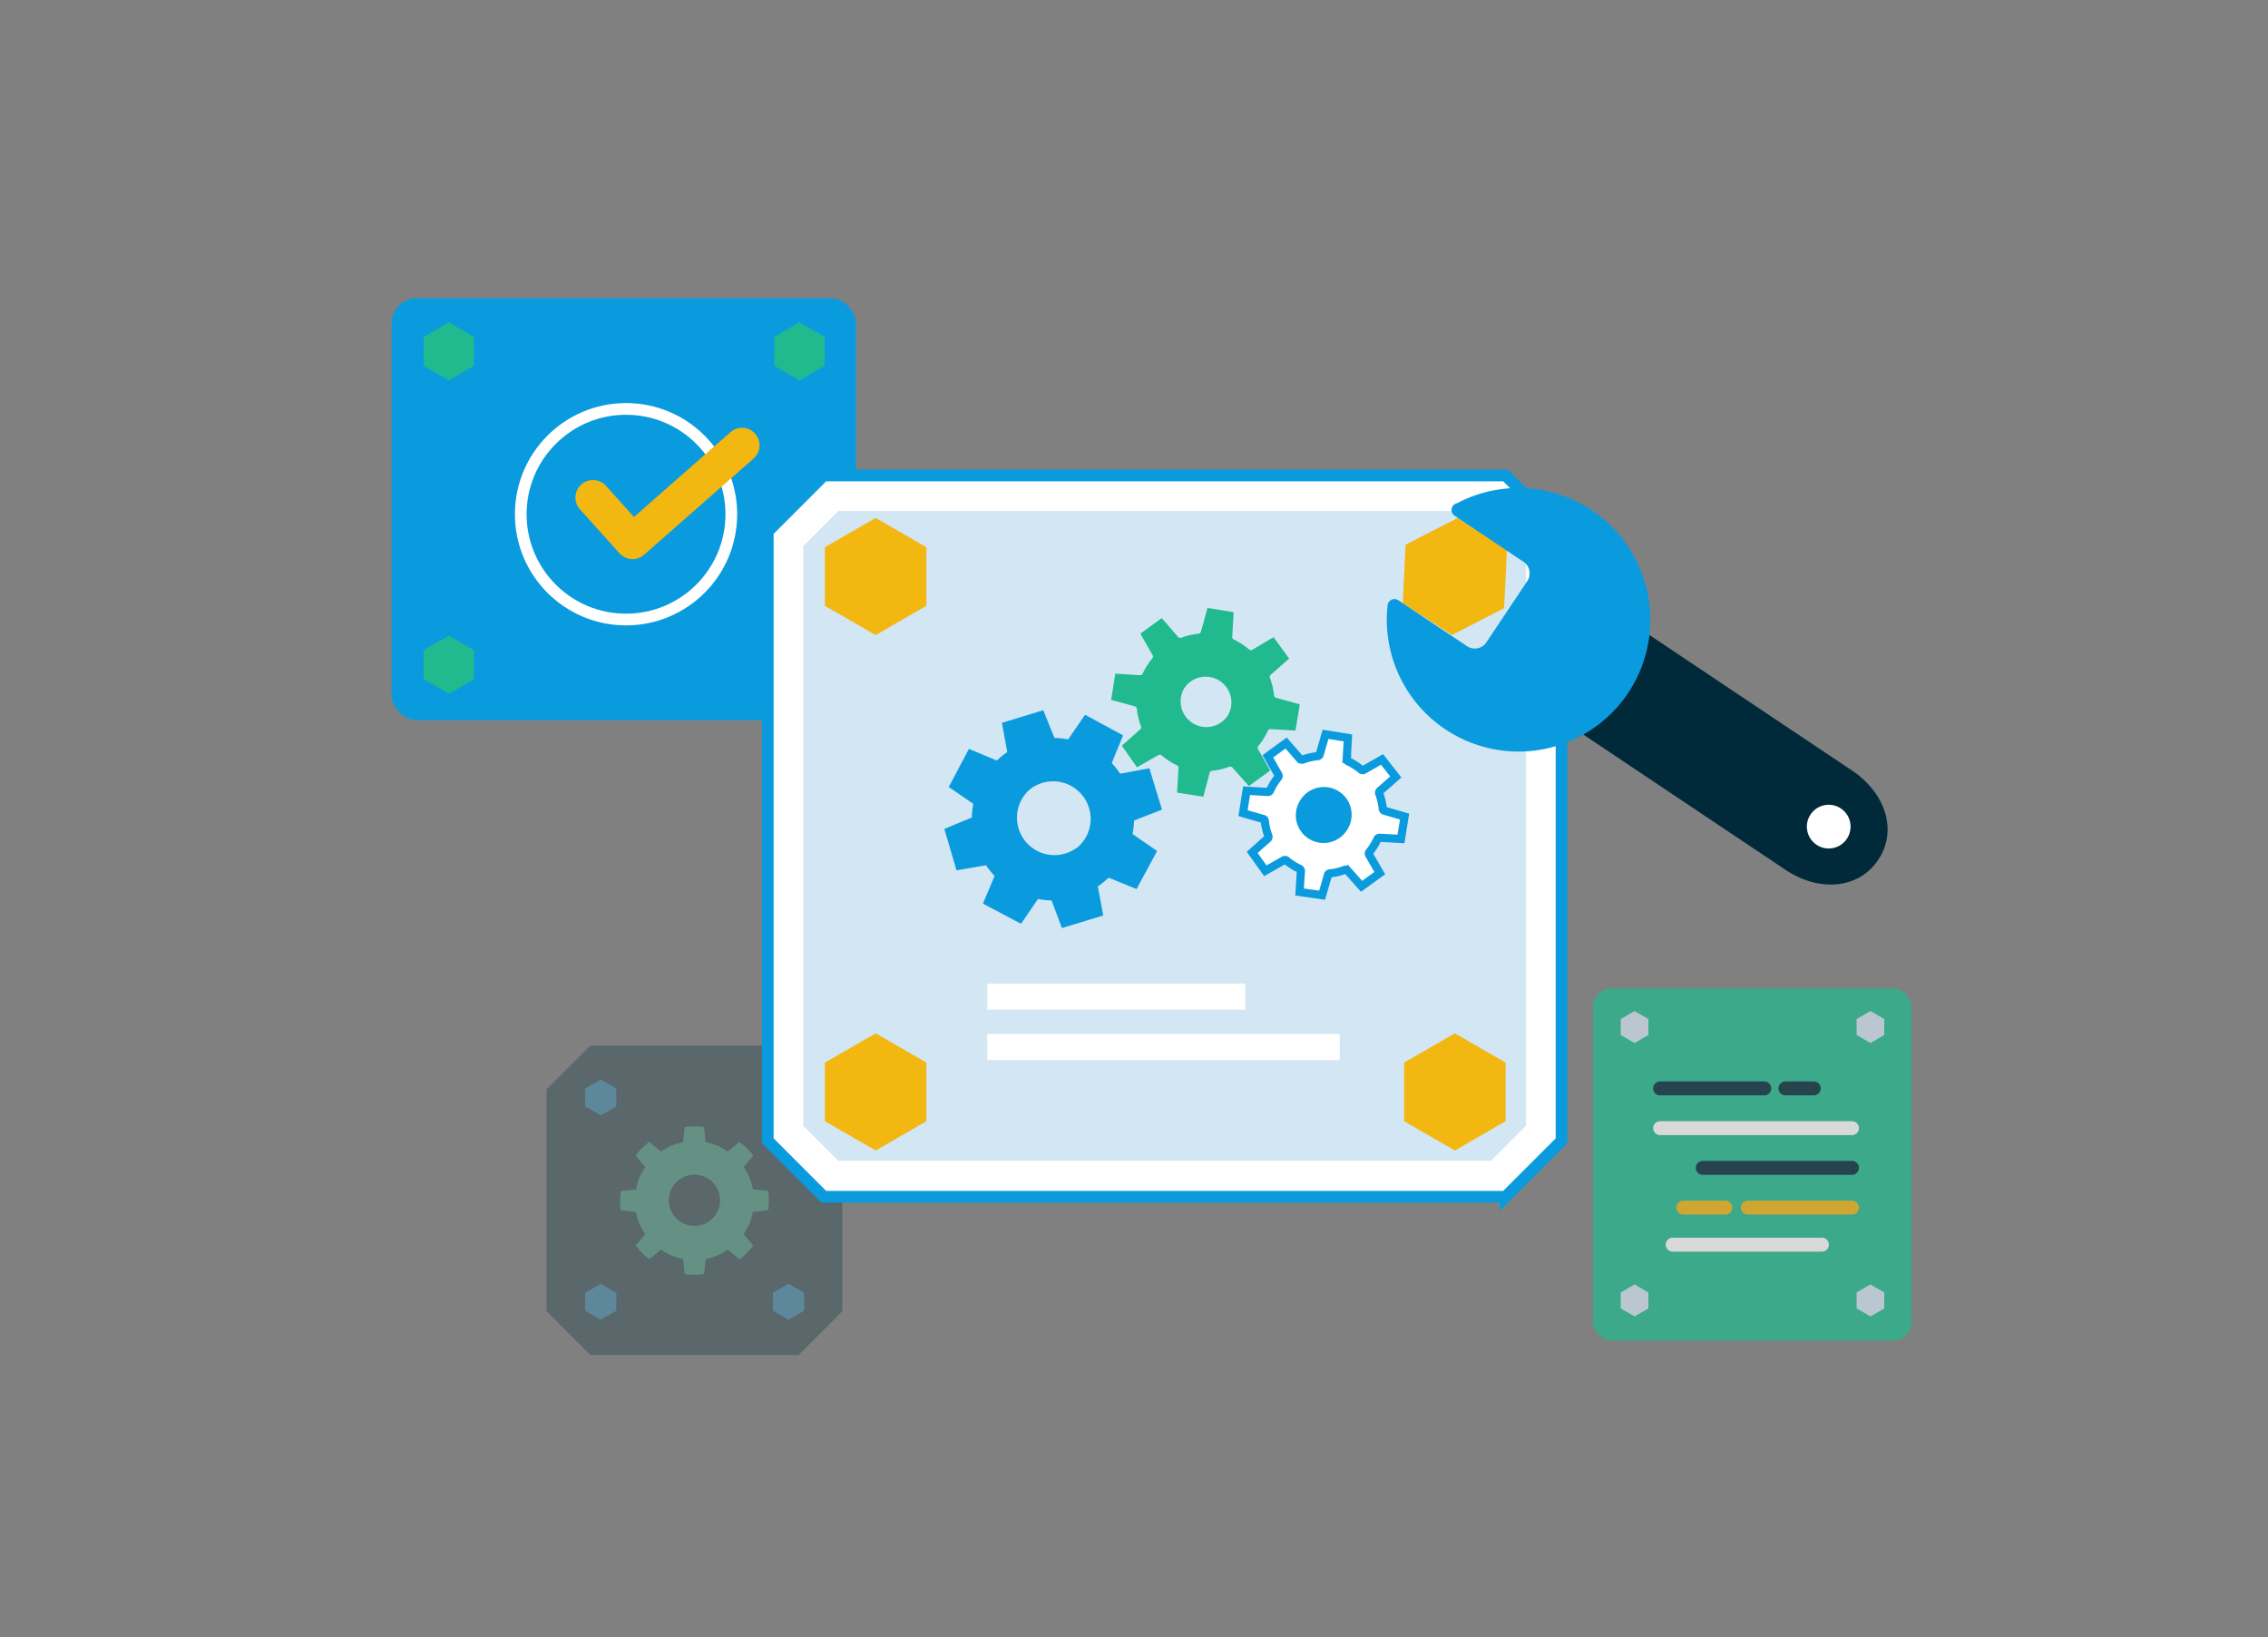
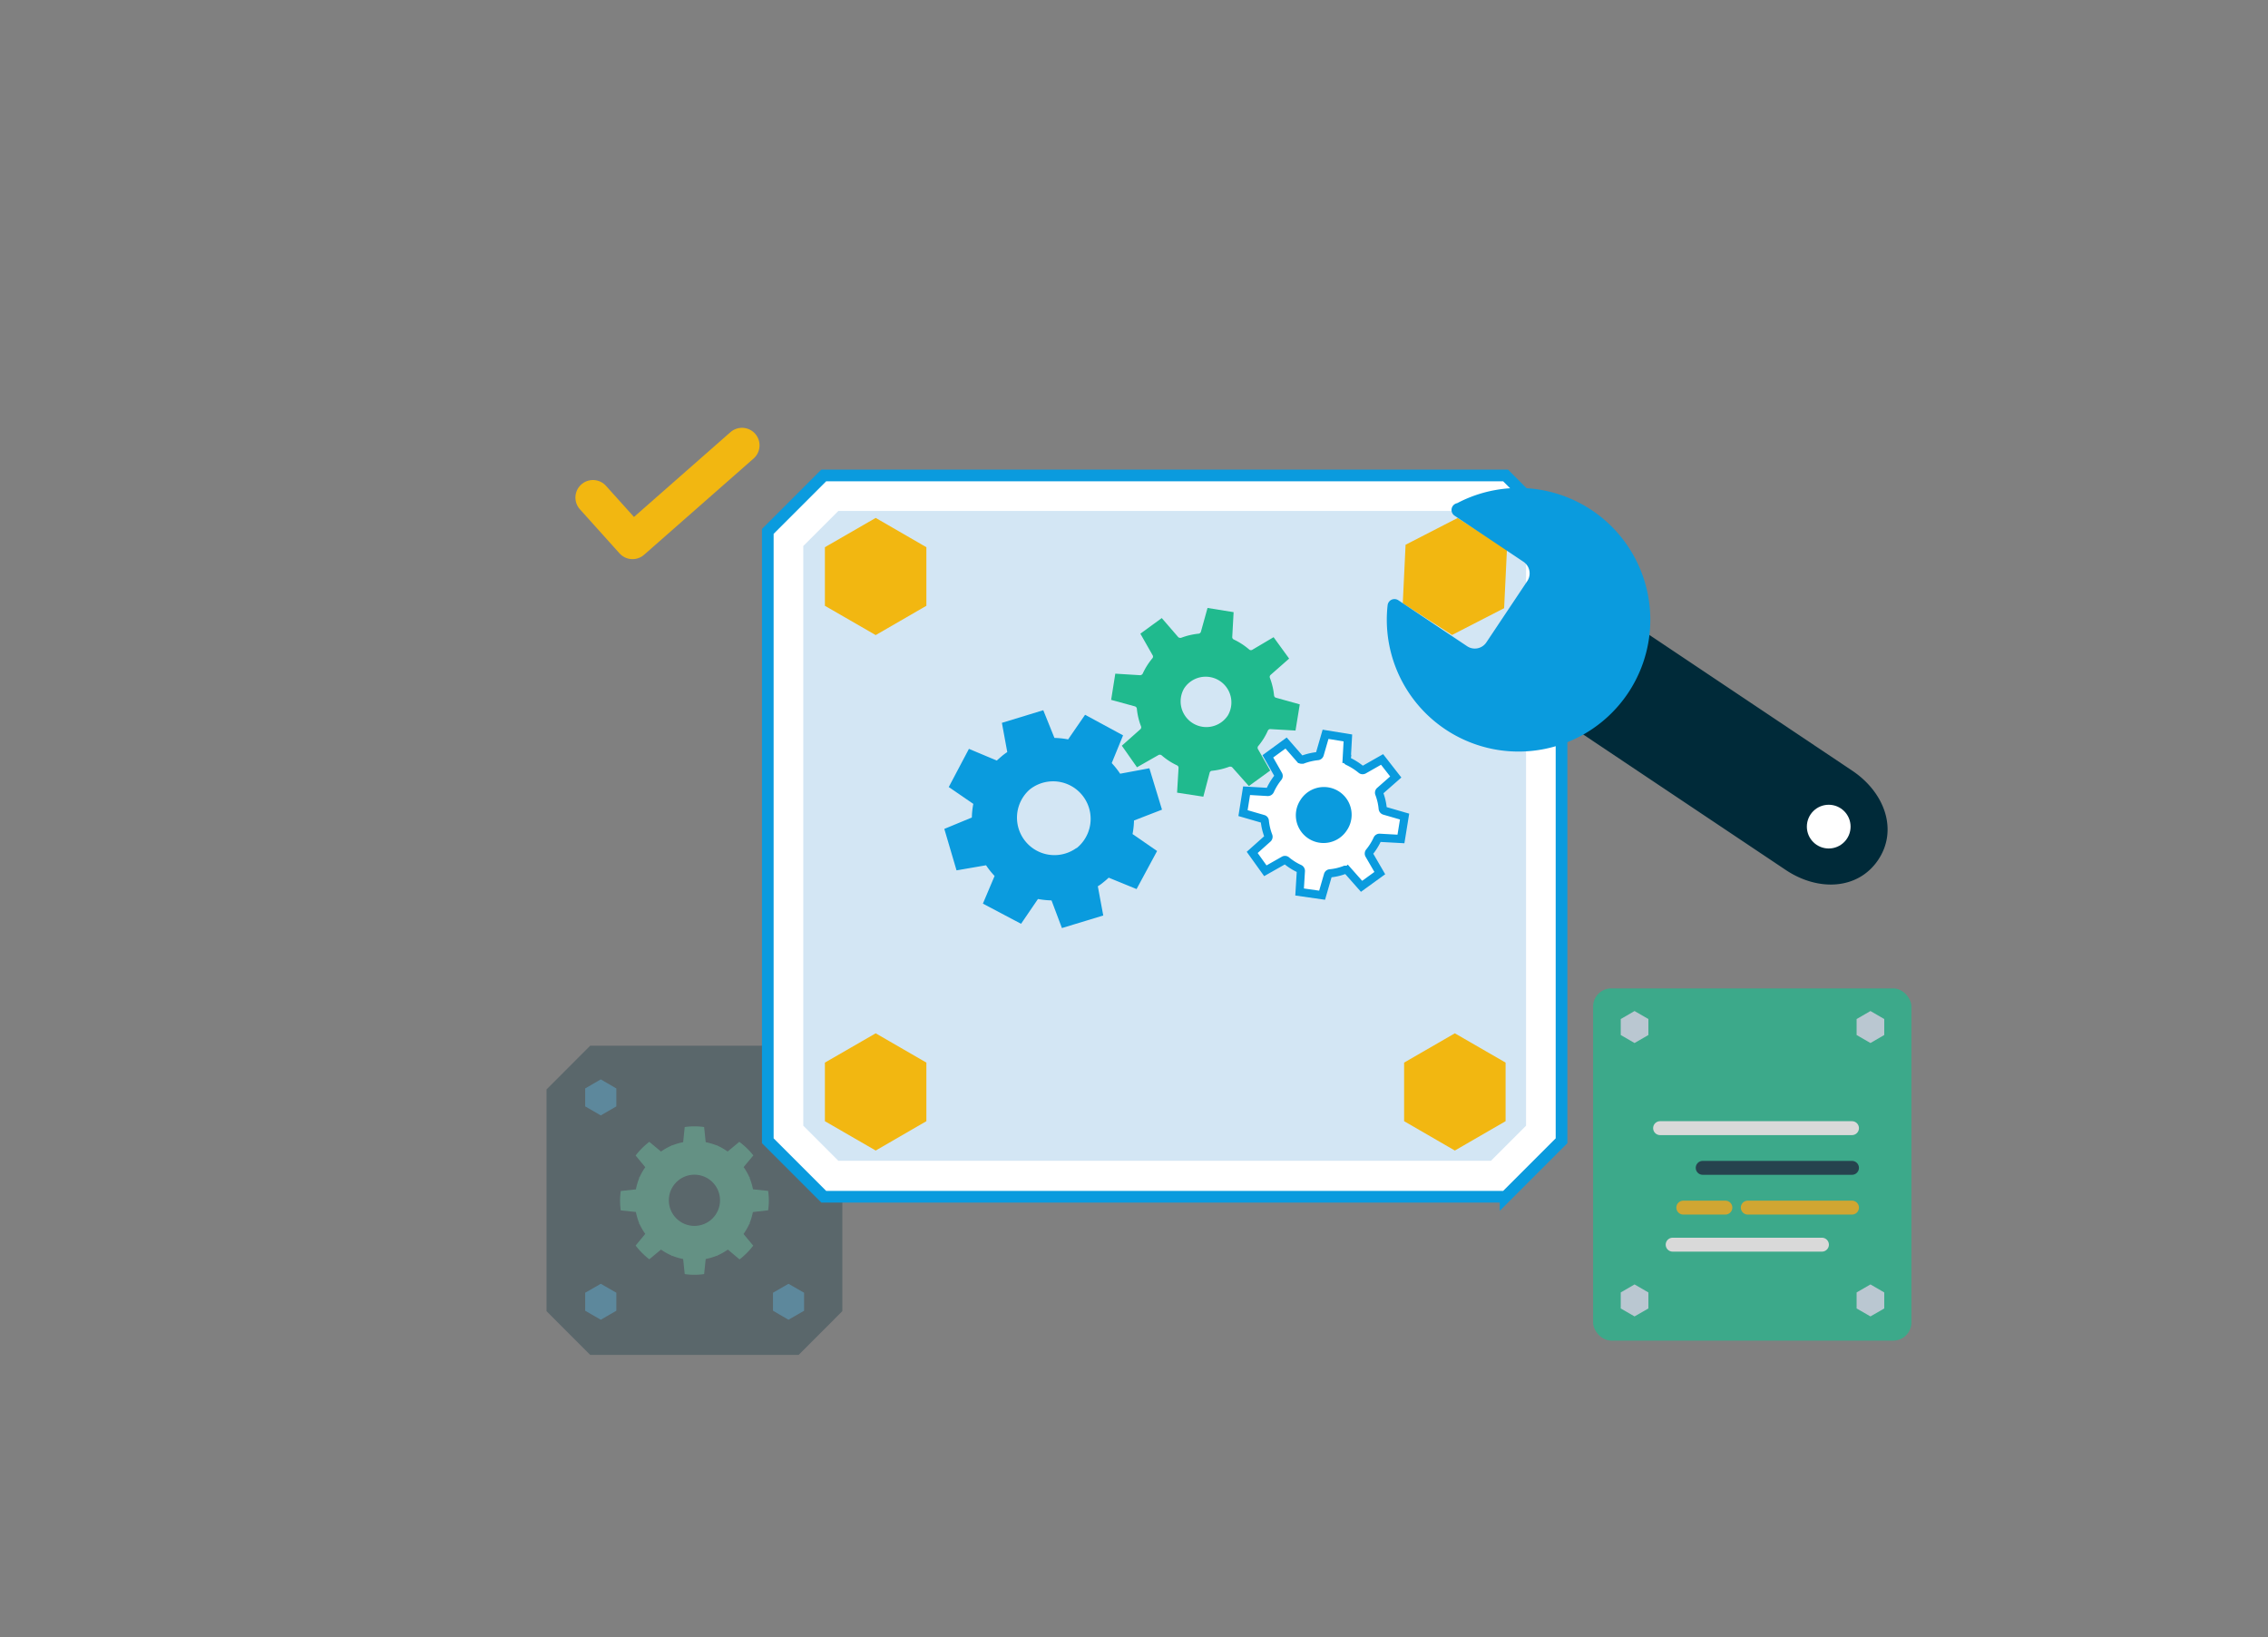
<svg xmlns="http://www.w3.org/2000/svg" id="レイヤー_1" data-name="レイヤー 1" width="388" height="280" viewBox="0 0 388 280">
  <rect x="0" y="0" width="388" height="280" fill="#808080" stroke="none" />
  <defs>
    <style>.cls-1{fill:#0a9bde}.cls-2{fill:#20ba8e}.cls-10,.cls-9{fill:none}.cls-10{stroke:#fff}.cls-10,.cls-9{stroke-linecap:round;stroke-linejoin:round}.cls-6{fill:#002a39}.cls-8{fill:#d3e6f4}.cls-9{stroke:#002a39}.cls-10,.cls-9{stroke-width:2.38px}.cls-12{fill:#fff}</style>
  </defs>
  <g id="レイヤー_2" data-name="レイヤー 2">
    <g id="作業中">
-       <rect class="cls-1" x="67" y="51" width="79.43" height="72.17" rx="4.29" />
-       <path class="cls-2" d="M81.08 57.62l-4.29-2.49-4.31 2.49v4.96l4.31 2.49 4.29-2.49v-4.96zm59.99 4.96v-4.96l-4.31-2.49-4.3 2.49v4.96l4.3 2.49 4.31-2.49zM81.08 111.2l-4.29-2.48-4.31 2.48v4.97l4.31 2.48 4.29-2.48v-4.97zm60.76-.45l-5.08-2.93-5.07 2.93v5.87l5.07 2.93 5.08-2.93v-5.87z" />
-       <circle cx="107.1" cy="87.95" r="18.01" stroke-width="2" stroke-miterlimit="10" stroke="#fff" fill="none" />
      <path stroke-width="6" stroke-linecap="round" stroke-linejoin="round" stroke="#f2b711" fill="none" d="M101.44 85.1l6.77 7.53 18.73-16.46" />
      <g opacity=".3">
        <path class="cls-6" d="M136.63 231.73h-35.66l-7.47-7.48v-37.92l7.47-7.48h35.66l7.47 7.48v37.92l-7.47 7.48z" />
        <path class="cls-1" d="M105.44 186.16l-2.66-1.55-2.67 1.55v3.07l2.67 1.54 2.66-1.54v-3.07zm32.12 3.07v-3.07l-2.67-1.55-2.65 1.55v3.07l2.65 1.54 2.67-1.54zm-32.12 31.87l-2.66-1.53-2.67 1.53v3.08l2.67 1.54 2.66-1.54v-3.08zm32.12 0l-2.67-1.53-2.65 1.53v3.08l2.65 1.54 2.67-1.54v-3.08z" />
        <path class="cls-2" d="M131.41 207a11.54 11.54 0 000-3.32l-2.59-.27a10.07 10.07 0 00-.58-1.94l.11-.08h-.13a9.89 9.89 0 00-1-1.78l1.66-2a12.87 12.87 0 00-2.4-2.32l-2 1.66a10.1 10.1 0 00-1.73-1v-.12l-.08.1a10.29 10.29 0 00-1.94-.58l-.27-2.59a11.54 11.54 0 00-3.32 0l-.27 2.59a10.29 10.29 0 00-1.94.58l-.08-.1v.12a10.86 10.86 0 00-1.77 1l-2-1.66a12.65 12.65 0 00-2.34 2.34l1.65 2a10.1 10.1 0 00-1 1.77h-.13l.1.09a10 10 0 00-.57 1.93l-2.59.28a11.54 11.54 0 000 3.32l2.59.27a10.26 10.26 0 00.57 1.94l-.1.07h.13a9.42 9.42 0 001 1.73l-1.65 2a12.7 12.7 0 002.34 2.35l2-1.66a10.1 10.1 0 001.77 1v.13l.08-.1a9.87 9.87 0 001.94.58l.27 2.58a11.54 11.54 0 003.32 0l.27-2.58a10.07 10.07 0 001.94-.58l.08.1v-.13a10.1 10.1 0 001.77-1l2 1.68a13 13 0 002.34-2.35l-1.66-2a10.49 10.49 0 001-1.73h.13l-.11-.08a9.87 9.87 0 00.58-1.94z" />
        <circle class="cls-6" cx="118.8" cy="205.29" r="4.38" />
      </g>
      <g opacity=".7">
        <rect class="cls-2" x="272.54" y="169.05" width="54.46" height="60.24" rx="3.11" />
-         <path class="cls-8" d="M282 174.29l-2.37-1.37-2.36 1.37v2.73l2.36 1.37 2.37-1.37v-2.73zm40.35 2.73v-2.73l-2.36-1.37-2.37 1.37v2.73l2.37 1.37 2.36-1.37zM282 221.05l-2.37-1.37-2.36 1.37v2.74l2.36 1.36 2.37-1.36v-2.74zm40.35 0l-2.36-1.37-2.37 1.37v2.74l2.37 1.36 2.36-1.36v-2.74z" />
-         <path class="cls-9" d="M284 186.15h17.83m3.61 0h4.85" />
+         <path class="cls-8" d="M282 174.29l-2.37-1.37-2.36 1.37v2.73l2.36 1.37 2.37-1.37zm40.35 2.73v-2.73l-2.36-1.37-2.37 1.37v2.73l2.37 1.37 2.36-1.37zM282 221.05l-2.37-1.37-2.36 1.37v2.74l2.36 1.36 2.37-1.36v-2.74zm40.35 0l-2.36-1.37-2.37 1.37v2.74l2.37 1.36 2.36-1.36v-2.74z" />
        <path class="cls-10" d="M284 192.95h32.83" />
        <path class="cls-9" d="M291.29 199.74h25.54" />
        <path class="cls-10" d="M286.15 212.88h25.54" />
        <path d="M299 206.54h17.83m-28.86 0h7.2" stroke-width="2.38" stroke-linecap="round" stroke-linejoin="round" stroke="#f2b711" fill="none" />
      </g>
      <path class="cls-8" d="M142.17 201.66l-7.8-7.8V92.14l7.8-7.81h114.15l7.81 7.81v101.72l-7.81 7.8H142.17z" />
      <path class="cls-12" d="M255.07 87.35l6 6v99.18l-6 6H143.42l-6-6V93.39l6-6h111.65m2.5-6H140.92l-9.57 9.57v104.15l9.57 9.57h116.69l9.57-9.57V90.89l-9.57-9.57z" />
      <path stroke="#0a9bde" stroke-width="2" stroke-miterlimit="10" fill="none" d="M257.57 204.68H140.92l-9.57-9.57V90.89l9.57-9.57h116.65l9.57 9.57v104.22l-9.57 9.57z" />
      <path d="M158.48 93.59l-8.67-5.01-8.69 5.01v10.02l8.69 5.01 8.67-5.01V93.59zm99.32.41l-8.43-5.41-8.91 4.58-.48 10.02 8.43 5.41 8.91-4.58.48-10.02zm-99.32 87.74l-8.67-5.01-8.69 5.01v10.02l8.69 5.02 8.67-5.02v-10.02zm99.09 0l-8.68-5.01-8.68 5.01v10.02l8.68 5.02 8.68-5.02v-10.02z" fill="#f2b711" />
      <g id="レンチ">
        <path class="cls-6" d="M275.11 116.18a23.7 23.7 0 01-7.6 7.21l38 25.41c5.56 3.71 12.37 3.38 15.8-1.73s1.12-11.54-4.44-15.26l-38-25.42a23.6 23.6 0 01-3.76 9.79z" />
        <circle class="cls-12" cx="312.85" cy="141.38" r="3.74" />
        <path class="cls-1" d="M249.5 87.22l11.77 7.87a3.57 3.57 0 011 4.94l-7 10.48a3.55 3.55 0 01-4.93 1l-11.78-7.87a21.36 21.36 0 1011-16.39z" />
        <path d="M249.5 87.22l11.77 7.87a3.57 3.57 0 011 4.94l-7 10.48a3.55 3.55 0 01-4.93 1l-11.78-7.87a21.36 21.36 0 1011-16.39z" stroke-width="2.36" stroke="#0a9bde" stroke-linecap="round" stroke-linejoin="round" fill="none" />
      </g>
      <path class="cls-1" d="M179.89 154a15 15 0 01-2.32-.24l-2.89 4.24-6.53-3.45 2-4.73a13.47 13.47 0 01-1.46-1.83l-5.05.87-2.09-7.09 4.71-1.95a13.84 13.84 0 01.25-2.33l-4.2-2.88 3.45-6.53 4.77 2c.28-.26.58-.52.86-.76a9.33 9.33 0 01.93-.69l-.92-5 7.08-2.16 1.91 4.74a14.07 14.07 0 012.34.25l2.9-4.21 6.5 3.52-1.94 4.74a14.76 14.76 0 011.44 1.82l5-.93 2.16 7.08-4.79 1.85a13.84 13.84 0 01-.25 2.32l4.2 2.9-3.51 6.51-4.77-1.95c-.31.29-.63.57-1 .86a6 6 0 01-.86.61l.93 5-7.07 2.15z" />
      <path d="M177.14 124.31l-3 .86.67 3.56a1.42 1.42 0 01-.65 1.45 12.24 12.24 0 00-2.4 1.9 1.38 1.38 0 01-1.57.32l-3.32-1.4-1.48 2.78 3 2a1.38 1.38 0 01.57 1.49 11.87 11.87 0 00-.32 3 1.4 1.4 0 01-.86 1.34l-3.3 1.39.86 3 3.57-.66a1.39 1.39 0 011.46.65 10.8 10.8 0 001.87 2.38 1.4 1.4 0 01.33 1.55l-1.38 3.35 2.76 1.47 2-3a1.41 1.41 0 011.49-.57 11.44 11.44 0 003 .32 1.4 1.4 0 011.34.86l1.38 3.34 3-.86-.65-3.57a1.4 1.4 0 01.65-1.45 11.2 11.2 0 002.36-1.93 1.39 1.39 0 011.59-.28l3.33 1.37 1.5-2.76-3-2a1.42 1.42 0 01-.57-1.49 11 11 0 00.33-3 1.43 1.43 0 01.86-1.34l3.35-1.37-.92-3-3.56.66a1.41 1.41 0 01-1.45-.65 11.77 11.77 0 00-1.89-2.39 1.36 1.36 0 01-.31-1.56l1.36-3.34-2.75-1.49-2.06 3a1.4 1.4 0 01-1.48.57 11.44 11.44 0 00-3-.32 1.42 1.42 0 01-1.35-.87z" fill="none" />
      <path class="cls-8" d="M184.16 145.08a6.42 6.42 0 00-8-10.05 6.41 6.41 0 008 10z" />
      <path class="cls-2" d="M201.37 135.57l.25-4.22a.45.45 0 00-.26-.45 11.3 11.3 0 01-2.65-1.73.53.53 0 00-.3-.09.46.46 0 00-.23.06l-3.67 2.09-2.59-3.69 3.15-2.8a.46.46 0 00.13-.52 11.31 11.31 0 01-.71-3 .48.48 0 00-.34-.41l-4.06-1.11.71-4.48 4.22.26a.52.52 0 00.47-.27 11.78 11.78 0 011.68-2.65.45.45 0 000-.52l-2.08-3.66 3.66-2.67 2.8 3.24a.43.43 0 00.32.14.54.54 0 00.18 0 11.78 11.78 0 013-.71.47.47 0 00.4-.34l1.13-4.06 4.46.72-.23 4.2a.45.45 0 00.27.48 11.75 11.75 0 012.64 1.72.42.42 0 00.28.1.46.46 0 00.23-.06l3.65-2.16 2.66 3.66-3.17 2.79a.46.46 0 00-.12.51 11.78 11.78 0 01.71 3 .45.45 0 00.34.4l4.06 1.13-.73 4.48-4.32-.25a.46.46 0 00-.41.26 11 11 0 01-1.64 2.63.47.47 0 00-.05.54l2.09 3.66-3.65 2.65-2.81-3.16a.44.44 0 00-.34-.16h-.16a11.87 11.87 0 01-3 .71.44.44 0 00-.4.33l-1.08 4.1z" />
      <path class="cls-8" d="M210 122.46a4.4 4.4 0 00-7.42-4.73 4.4 4.4 0 007.42 4.72z" />
      <path class="cls-12" d="M222.33 152.56l.22-3.6a.42.42 0 00-.24-.38 9.91 9.91 0 01-2.26-1.43.39.39 0 00-.44 0l-3.14 1.78-2.25-3.14 2.69-2.4a.43.43 0 00.09-.39 10 10 0 01-.62-2.59.37.37 0 00-.28-.34l-3.45-1 .61-3.83 3.61.21a.42.42 0 00.4-.23 10.38 10.38 0 011.41-2.29.39.39 0 000-.44l-1.78-3.13 3.12-2.28 2.39 2.74a.35.35 0 00.28.11h.15a10.43 10.43 0 012.58-.61.4.4 0 00.35-.28l1-3.45 3.82.62-.2 3.59a.39.39 0 00.22.4 10.65 10.65 0 012.26 1.43.36.36 0 00.24.09.46.46 0 00.2-.05l3.13-1.78 2.34 3-2.73 2.4a.39.39 0 00-.1.43 9.75 9.75 0 01.6 2.59.42.42 0 00.29.35l3.45 1-.62 3.83-3.61-.2a.4.4 0 00-.41.21 10.19 10.19 0 01-1.41 2.26.41.41 0 000 .45l1.81 3.12-3.12 2.26-2.39-2.7a.39.39 0 00-.29-.13h-.15a9.61 9.61 0 01-2.58.61.38.38 0 00-.34.29l-1 3.45z" />
      <path d="M222.33 152.56l.22-3.6a.42.42 0 00-.24-.38 9.91 9.91 0 01-2.26-1.43.39.39 0 00-.44 0l-3.14 1.78-2.25-3.14 2.69-2.4a.43.43 0 00.09-.39 10 10 0 01-.62-2.59.37.37 0 00-.28-.34l-3.45-1 .61-3.83 3.61.21a.42.42 0 00.4-.23 10.38 10.38 0 011.41-2.29.39.39 0 000-.44l-1.78-3.13 3.12-2.28 2.39 2.74a.35.35 0 00.28.11h.15a10.43 10.43 0 012.58-.61.4.4 0 00.35-.28l1-3.45 3.82.62-.2 3.59a.39.39 0 00.22.4 10.65 10.65 0 012.26 1.43.36.36 0 00.24.09.46.46 0 00.2-.05l3.13-1.78 2.34 3-2.73 2.4a.39.39 0 00-.1.43 9.75 9.75 0 01.6 2.59.42.42 0 00.29.35l3.45 1-.62 3.83-3.61-.2a.4.4 0 00-.41.21 10.19 10.19 0 01-1.41 2.26.41.41 0 000 .45l1.81 3.12-3.12 2.26-2.39-2.7a.39.39 0 00-.29-.13h-.15a9.61 9.61 0 01-2.58.61.38.38 0 00-.34.29l-1 3.45z" stroke-width="1.4" stroke="#0a9bde" stroke-miterlimit="10" fill="none" />
      <path class="cls-1" d="M230.49 141.9a4.74 4.74 0 10-8-5.1 4.74 4.74 0 107.88 5.28l.12-.19z" />
-       <path class="cls-12" d="M168.9 168.23h44.13v4.46H168.9zm0 8.62h60.3v4.46h-60.3z" />
    </g>
  </g>
</svg>